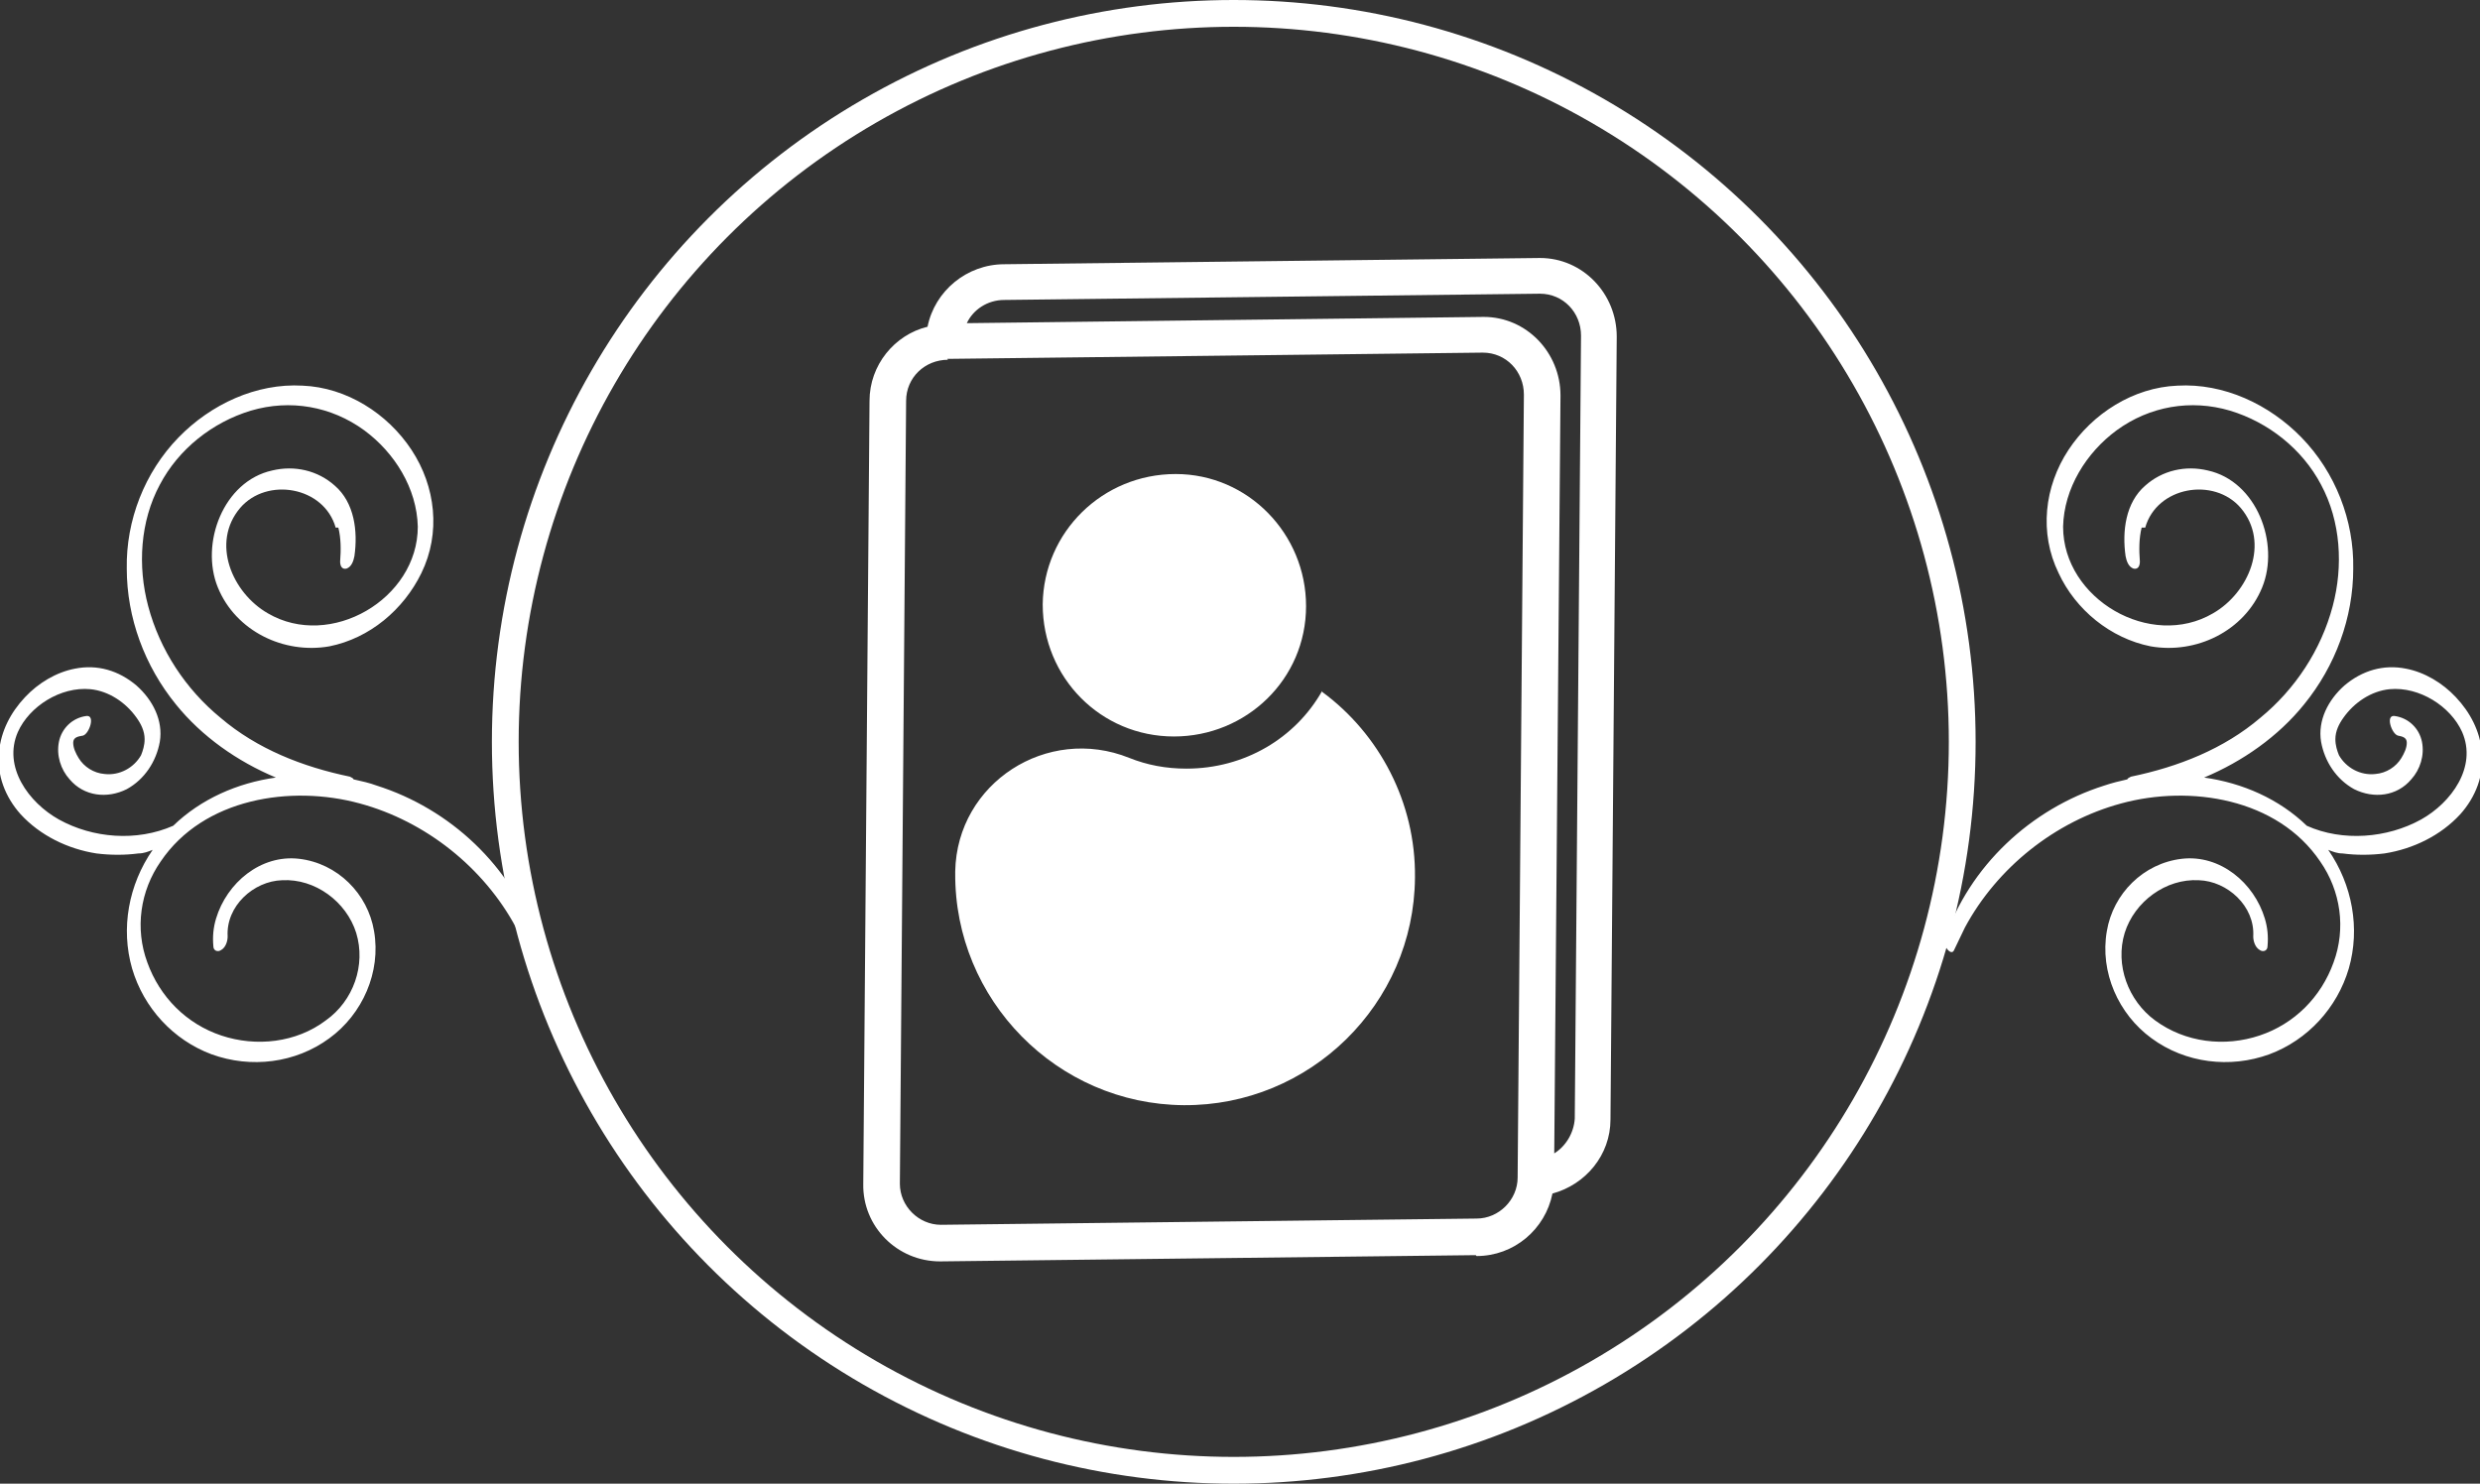
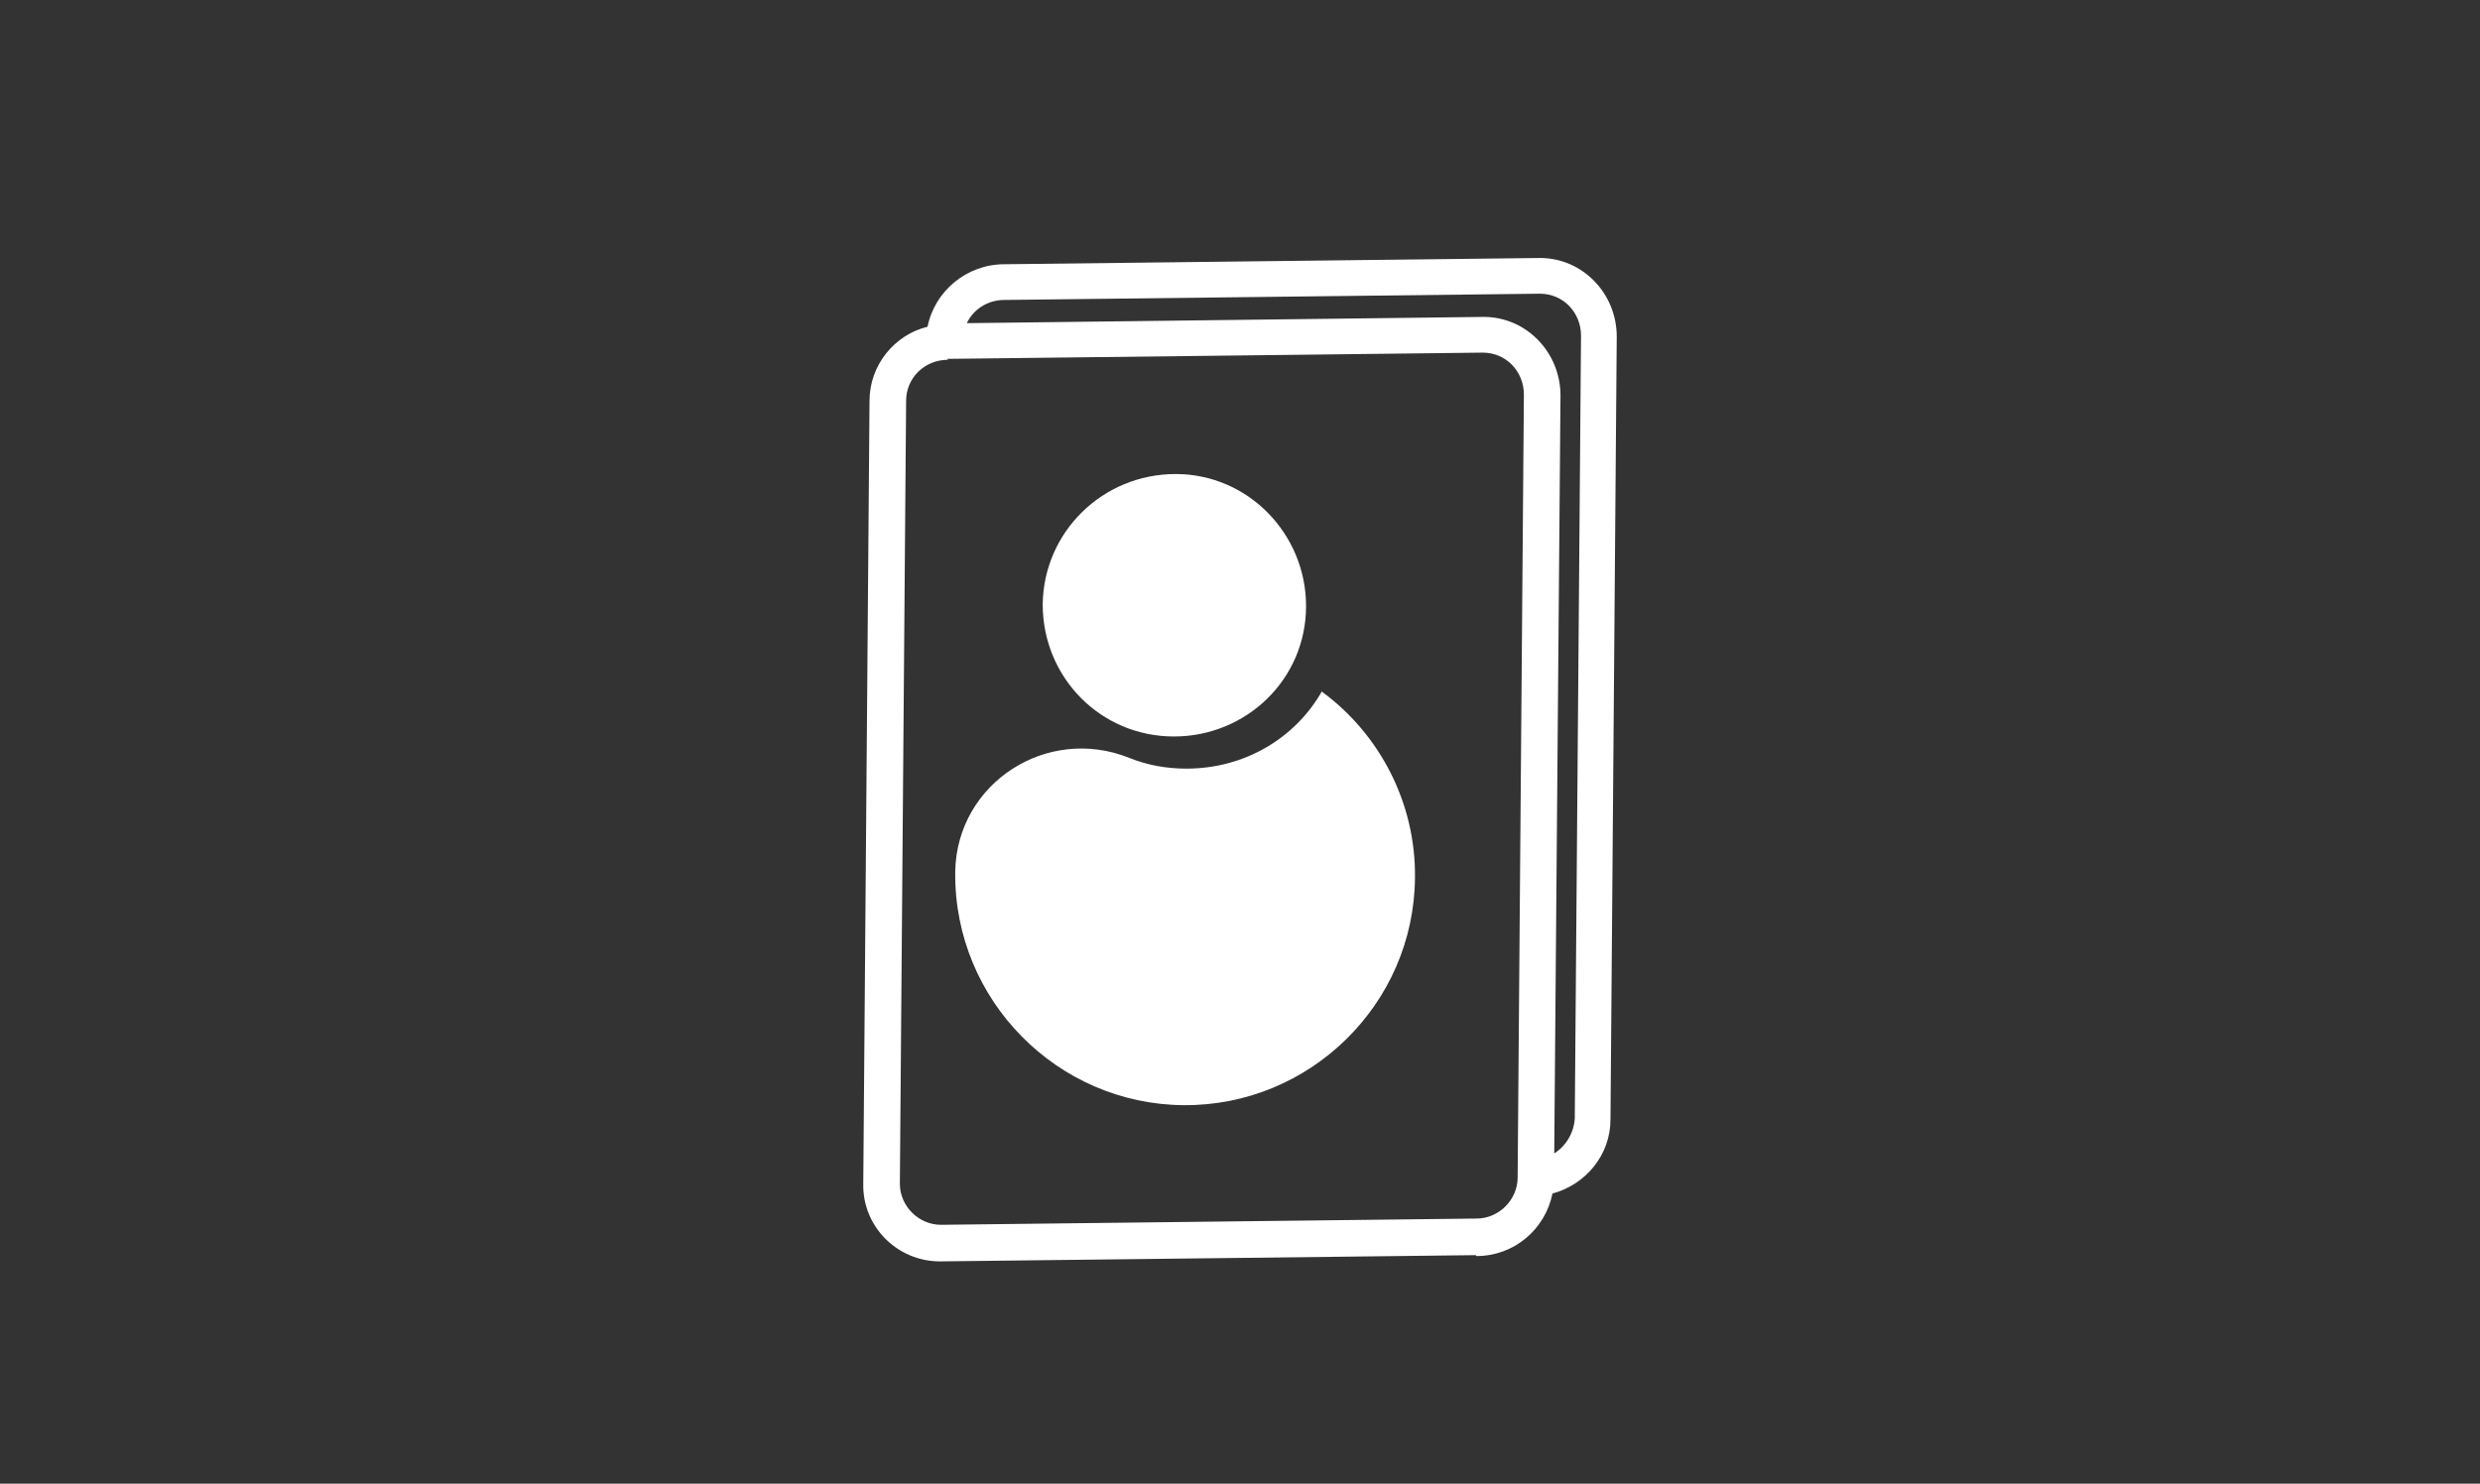
<svg xmlns="http://www.w3.org/2000/svg" id="Layer_1" version="1.1" viewBox="0 0 277.8 166.2">
  <rect x="0" y="0" width="277.8" height="166.2" fill="#333333" stroke="none" />
  <defs>
    <style>
      .st0 {
        fill: #fff;
      }

      .st1 {
        fill: none;
        stroke: #fff;
        stroke-miterlimit: 2.6;
        stroke-width: 3px;
      }
    </style>
  </defs>
  <path class="st0" d="M108.3,36.2l57.9-.7c4.8,0,8.6,4,8.6,8.8l-.7,84.9c1.3-.8,2.2-2.3,2.3-3.9l.7-87.7c0-2.6-2-4.7-4.6-4.7l-60,.7c-1.9,0-3.5,1.1-4.2,2.6h0ZM106.2,40.3c-2.6,0-4.7,2-4.7,4.6l-.7,87.7c0,2.5,2.1,4.6,4.6,4.6l60-.7c2.5,0,4.6-2.1,4.6-4.6l.7-87.7c0-2.6-2-4.7-4.6-4.7l-60,.7h0ZM131.5,82.5c8.1,0,14.8-6.4,14.8-14.6,0-8.1-6.5-14.8-14.6-14.8-8.2,0-14.8,6.5-14.9,14.6,0,8.2,6.5,14.8,14.7,14.8h0ZM148.1,77.5c6.4,4.7,10.5,12.4,10.4,20.8-.1,14.2-11.8,25.6-25.9,25.5-14.2-.1-25.7-11.8-25.6-26v-.2c.2-9.9,10.3-16.4,19.5-12.7,2,.8,4.1,1.2,6.4,1.2,6.5,0,12.2-3.4,15.2-8.7h0ZM165.3,140.6l-60,.7c-4.8,0-8.7-3.9-8.6-8.7l.7-87.7c0-4,2.8-7.4,6.5-8.3.8-4,4.4-7,8.6-7l60-.7c4.8,0,8.6,4,8.6,8.8l-.7,87.7c0,4-2.8,7.3-6.5,8.3-.8,4-4.3,7-8.5,7h0Z" />
-   <circle class="st1" cx="138.2" cy="83.1" r="81.6" />
-   <path class="st0" d="M239.9,59.1c-.3,1.2-.3,2.5-.2,3.8,0,.5-.2.9-.7.8-.6-.2-.8-.9-.9-1.4-.4-2.8,0-6,2.2-7.9,1.9-1.7,4.5-2.3,7-1.7,5.5,1.2,8.1,8.2,6.1,13.1-2,4.9-7.4,7.5-12.5,6.6-4.5-.9-8.4-4.1-10.3-8.2-2.2-4.5-1.6-9.7,1.1-13.8,2.7-4.1,7.3-7,12.2-7.2,5.2-.3,10.3,2.1,13.9,5.8,3.8,3.9,5.9,9.3,5.8,14.7,0,5.5-2,10.9-5.5,15.2-2.9,3.6-6.9,6.4-11.2,8.2,4.3.6,8.4,2.4,11.5,5.4,4,1.8,9,1.4,12.8-.7,3.4-1.9,6.3-5.9,4.6-9.8-1.3-2.9-4.8-5.1-8.1-4.8-2.1.2-4,1.5-5.2,3.2-.5.7-.9,1.5-.9,2.4,0,.7.2,1.3.4,1.8.8,1.4,2.4,2.3,4.1,2.1,1.2-.1,2.3-.8,2.9-1.8.3-.5.6-1.1.6-1.7,0-.6-.5-.7-1-.8-.7-.2-1.4-2.3-.4-2.2,1.6.2,2.8,1.4,3.1,2.9.3,1.5-.2,3.1-1.2,4.2-1.6,1.9-4.2,2.2-6.4,1.1-2-1.1-3.3-3.1-3.7-5.3-.4-2.4.8-4.7,2.6-6.3,2-1.7,4.4-2.4,6.9-1.9,2.1.4,4.1,1.6,5.6,3.2,1.6,1.7,2.7,3.8,2.9,6.1.3,2.6-.7,5.1-2.4,7-2.2,2.4-5.3,3.9-8.5,4.4-1.6.2-3.2.2-4.7,0-.6,0-1.1-.2-1.6-.4,2.7,3.9,3.6,8.8,2.3,13.3-1.3,4.4-4.6,8-8.9,9.6-4.4,1.6-9.4,1-13.2-1.8-3.7-2.7-5.8-7.4-5-12,.7-4.2,4.1-7.6,8.4-8.1,4.3-.5,8.1,2.7,9.3,6.7.3,1,.4,2,.3,3.1,0,.5-.5.7-.9.4-.5-.3-.7-1-.7-1.5.2-3.4-2.9-6.2-6.1-6.3-3.7-.2-7.2,2.4-8.3,5.9-1.1,3.6.4,7.6,3.4,9.8,3.4,2.5,7.8,3,11.7,1.7,3.9-1.3,6.9-4.3,8.3-8.2,1.4-3.8.8-8-1.5-11.3-4.8-7.1-14.6-8.6-22.3-6.5-7.4,2-13.9,7.2-17.5,13.9-.4.8-.8,1.7-1.2,2.5-.3.8-1.3-.5-1.1-1.1,2.8-8.3,9.7-14.7,17.9-17.3.9-.3,1.7-.5,2.6-.7,0-.1.2-.2.4-.3,5.3-1.1,10.4-3.1,14.5-6.6,3.9-3.2,6.8-7.6,8.1-12.5,1.2-4.5.9-9.5-1.3-13.6-2.1-4-5.9-7-10.2-8.3-4.4-1.3-9-.5-12.7,2.2-3.4,2.5-5.9,6.5-6,10.8,0,8.1,9.8,13.8,16.8,9.7,4-2.3,6.4-7.9,3.1-11.8-3-3.5-9.4-2.4-10.7,2.2" />
-   <path class="st0" d="M37.9,59.1c.3,1.2.3,2.5.2,3.8,0,.5.2.9.7.8.6-.2.8-.9.9-1.4.4-2.8,0-6-2.2-7.9-1.9-1.7-4.5-2.3-7-1.7-5.5,1.2-8.1,8.2-6.1,13.1,2,4.9,7.4,7.5,12.5,6.6,4.5-.9,8.3-4.1,10.3-8.2,2.2-4.5,1.6-9.7-1.1-13.8-2.7-4.1-7.3-7-12.2-7.2-5.2-.3-10.3,2.1-13.9,5.8-3.8,3.9-5.9,9.3-5.8,14.7,0,5.5,2,10.9,5.5,15.2,2.9,3.6,6.9,6.4,11.2,8.2-4.3.6-8.4,2.4-11.5,5.4-4.1,1.8-9,1.4-12.8-.7-3.4-1.9-6.3-5.9-4.6-9.8,1.3-2.9,4.8-5.1,8.1-4.8,2.1.2,4,1.5,5.2,3.2.5.7.9,1.5.9,2.4,0,.7-.2,1.3-.4,1.8-.8,1.4-2.4,2.3-4.1,2.1-1.2-.1-2.3-.8-2.9-1.8-.3-.5-.6-1.1-.6-1.7,0-.6.5-.7,1.1-.8.7-.2,1.4-2.3.4-2.2-1.6.2-2.8,1.4-3.1,2.9-.3,1.5.2,3.1,1.2,4.2,1.6,1.9,4.2,2.2,6.4,1.1,2-1.1,3.3-3.1,3.7-5.3.4-2.4-.8-4.7-2.6-6.3-2-1.7-4.4-2.4-6.9-1.9-2.1.4-4.1,1.6-5.6,3.2-1.6,1.7-2.7,3.8-2.9,6.1-.3,2.6.7,5.1,2.4,7,2.2,2.4,5.3,3.9,8.5,4.4,1.6.2,3.2.2,4.7,0,.6,0,1.1-.2,1.6-.4-2.7,3.9-3.6,8.8-2.3,13.3,1.3,4.4,4.6,8,8.9,9.6,4.4,1.6,9.4,1,13.2-1.8,3.7-2.7,5.8-7.4,5-12-.7-4.2-4.1-7.6-8.4-8.1-4.3-.5-8.1,2.7-9.3,6.7-.3,1-.4,2-.3,3.1,0,.5.5.7.9.4.5-.3.7-1,.7-1.5-.2-3.4,2.9-6.2,6.1-6.3,3.7-.2,7.2,2.4,8.3,5.9,1.1,3.6-.3,7.6-3.4,9.8-3.3,2.5-7.8,3-11.7,1.7-3.9-1.3-6.9-4.3-8.3-8.2-1.4-3.8-.8-8,1.5-11.3,4.8-7.1,14.6-8.6,22.3-6.5,7.4,2,13.9,7.2,17.5,13.9.4.8.8,1.7,1.2,2.5.3.8,1.3-.5,1.1-1.1-2.8-8.3-9.7-14.7-17.9-17.3-.8-.3-1.7-.5-2.6-.7,0-.1-.2-.2-.4-.3-5.3-1.1-10.4-3.1-14.5-6.6-3.9-3.2-6.8-7.6-8.1-12.5-1.2-4.5-.9-9.5,1.3-13.6,2.1-4,5.9-7,10.2-8.3,4.4-1.3,9-.5,12.7,2.2,3.4,2.5,5.9,6.5,6,10.8,0,8.1-9.8,13.8-16.8,9.7-4-2.3-6.4-7.9-3.1-11.8,3-3.5,9.4-2.4,10.7,2.2" />
</svg>